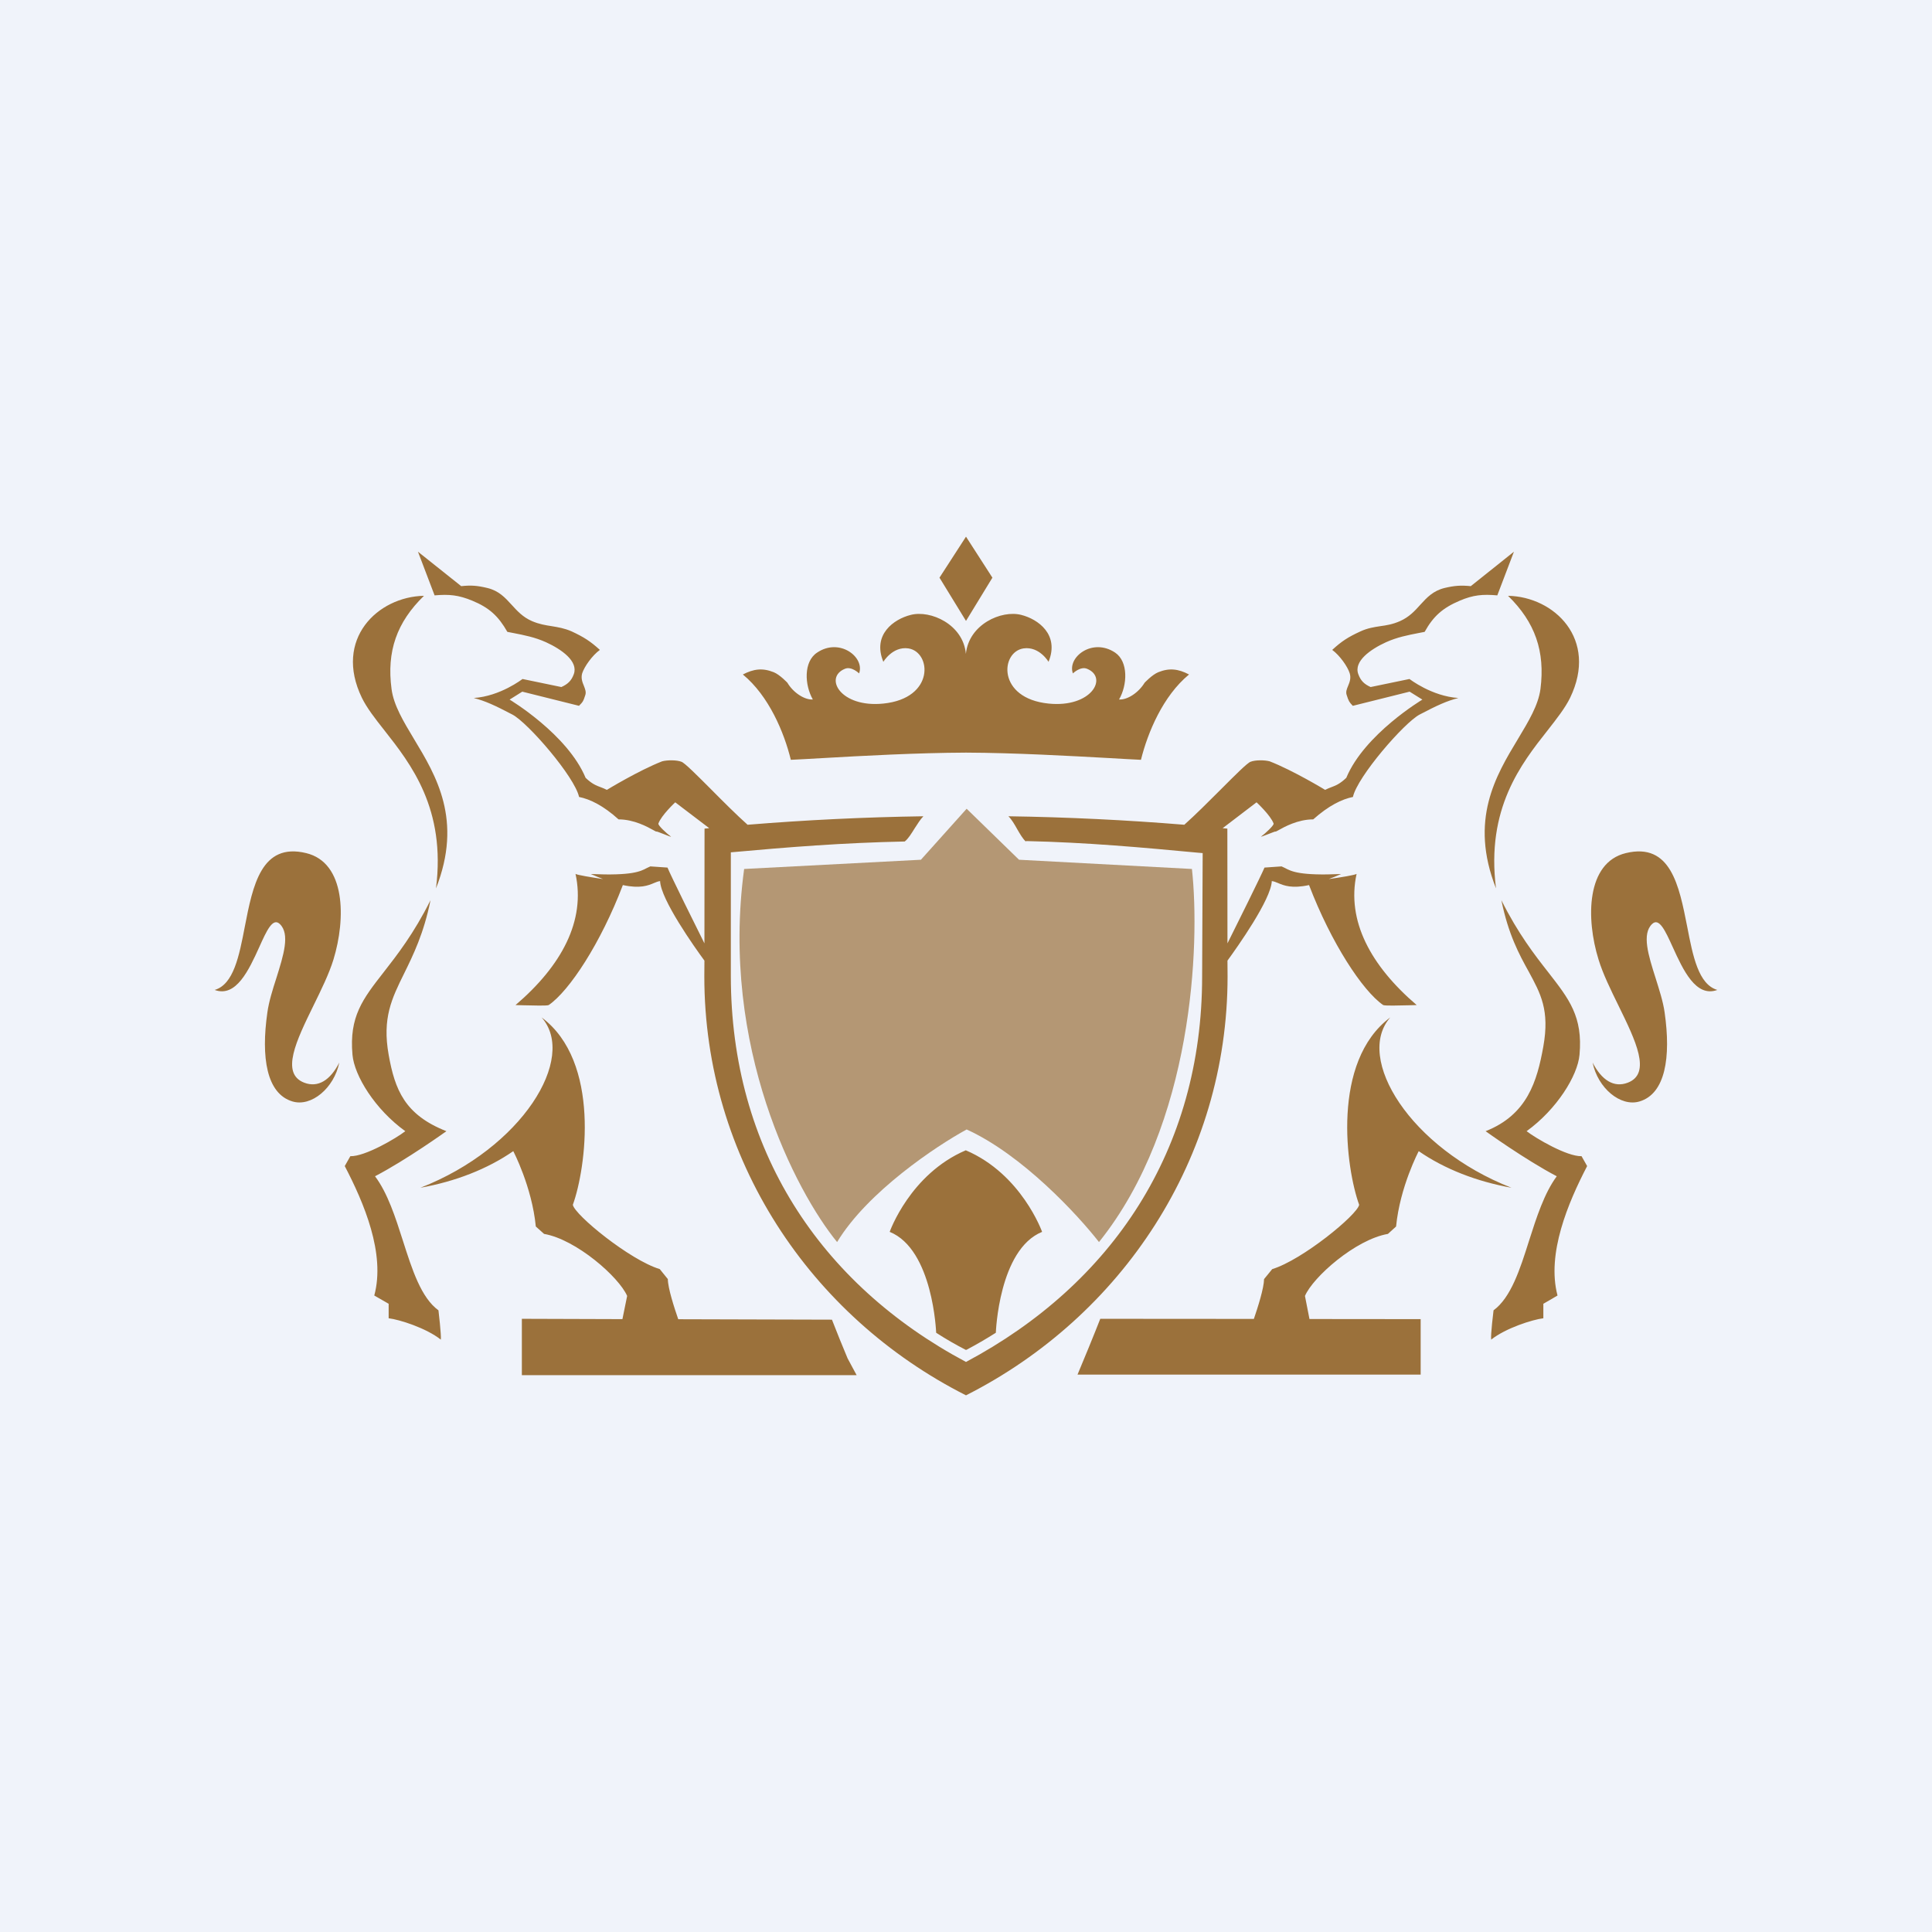
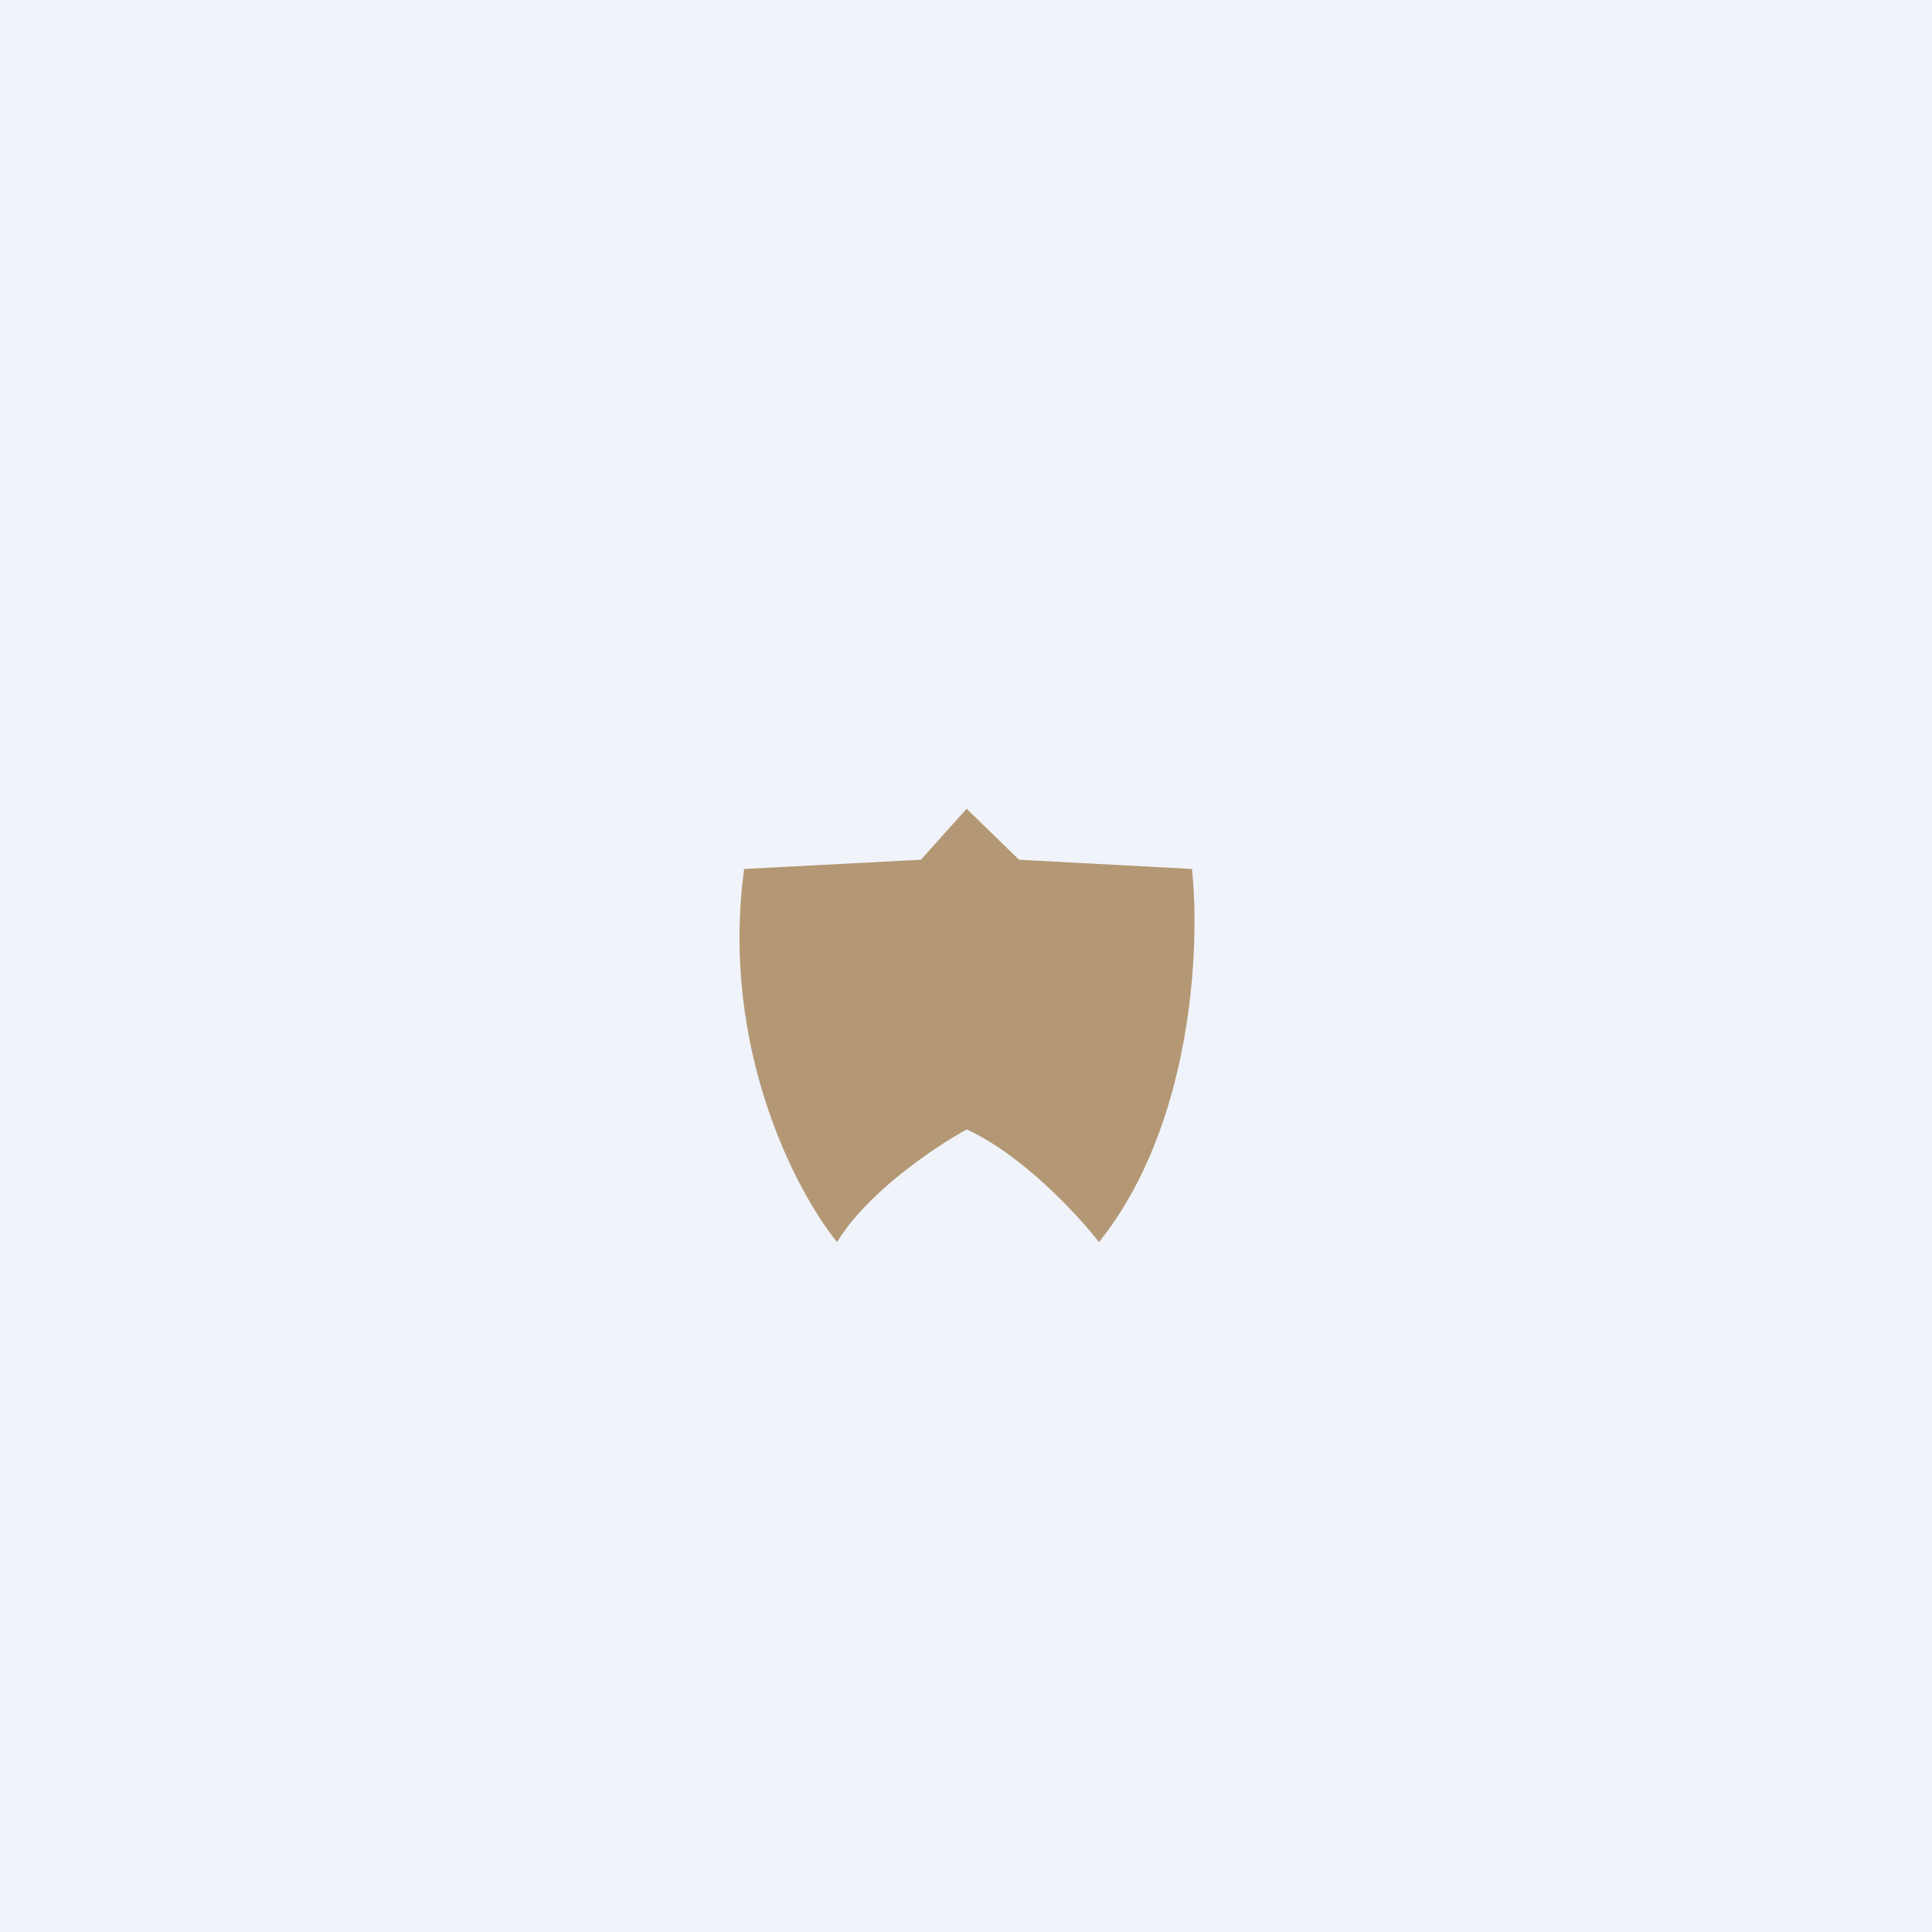
<svg xmlns="http://www.w3.org/2000/svg" width="18" height="18" viewBox="0 0 18 18" fill="none">
  <rect width="18" height="18" fill="#F0F3FA" />
-   <path fill-rule="evenodd" clip-rule="evenodd" d="M8.753 5.382L9 5L9.246 5.382L9 5.785L8.753 5.382ZM8.999 6.092C8.974 5.817 8.669 5.681 8.485 5.729C8.328 5.768 8.125 5.912 8.23 6.166C8.23 6.166 8.316 6.02 8.463 6.041C8.678 6.074 8.712 6.506 8.23 6.555C7.831 6.596 7.673 6.312 7.872 6.231C7.934 6.205 8.004 6.274 8.004 6.274C8.059 6.123 7.822 5.939 7.613 6.08C7.485 6.164 7.496 6.382 7.573 6.517C7.496 6.522 7.39 6.453 7.336 6.361C7.336 6.361 7.267 6.287 7.209 6.263C7.104 6.221 7.021 6.232 6.921 6.284C7.164 6.484 7.306 6.825 7.368 7.079C7.449 7.075 7.549 7.07 7.663 7.063L7.663 7.063L7.664 7.063C8.03 7.042 8.54 7.014 9 7.012C9.461 7.014 9.972 7.043 10.338 7.063C10.451 7.07 10.551 7.075 10.63 7.079C10.693 6.825 10.835 6.484 11.078 6.284C10.979 6.232 10.895 6.221 10.791 6.263C10.733 6.287 10.664 6.361 10.664 6.361C10.608 6.453 10.504 6.522 10.426 6.517C10.504 6.382 10.514 6.164 10.389 6.08C10.178 5.939 9.941 6.123 9.996 6.274C9.996 6.274 10.066 6.205 10.128 6.231C10.327 6.312 10.169 6.596 9.769 6.555C9.288 6.506 9.32 6.074 9.536 6.041C9.684 6.02 9.769 6.166 9.769 6.166C9.873 5.912 9.671 5.768 9.515 5.729C9.33 5.681 9.026 5.817 8.999 6.092ZM8.722 12.417C8.81 12.474 8.902 12.527 8.997 12.576H9.004C9.097 12.527 9.188 12.474 9.278 12.417C9.278 12.417 9.305 11.641 9.709 11.477C9.709 11.477 9.518 10.939 8.998 10.717C8.478 10.939 8.289 11.477 8.289 11.477C8.694 11.641 8.722 12.417 8.722 12.417ZM4.862 12.812H7.981L7.897 12.656C7.847 12.537 7.799 12.418 7.751 12.295L6.319 12.291C6.282 12.184 6.223 12.002 6.222 11.917L6.147 11.824C5.867 11.739 5.354 11.319 5.337 11.225C5.46 10.886 5.599 9.89 5.046 9.479C5.38 9.857 4.863 10.697 3.917 11.066C4.241 11.008 4.541 10.892 4.782 10.725C4.782 10.725 4.956 11.056 4.992 11.427L5.069 11.496C5.369 11.548 5.767 11.898 5.843 12.074L5.799 12.29L4.862 12.287V12.812ZM10.039 12.807C10.092 12.682 10.2 12.418 10.251 12.287L11.682 12.288C11.719 12.18 11.776 12.001 11.777 11.917L11.853 11.824C12.133 11.739 12.645 11.319 12.663 11.225C12.54 10.886 12.401 9.89 12.953 9.479C12.62 9.857 13.137 10.697 14.082 11.066C13.759 11.008 13.459 10.892 13.218 10.725C13.218 10.725 13.043 11.056 13.007 11.427L12.931 11.496C12.629 11.548 12.233 11.898 12.158 12.074L12.2 12.289L13.236 12.29V12.807H10.039ZM11.168 7.945C10.634 7.895 10.131 7.849 9.561 7.836L9.557 7.84C9.529 7.815 9.503 7.77 9.477 7.725C9.452 7.68 9.425 7.634 9.395 7.605C9.946 7.613 10.493 7.64 11.034 7.684C11.137 7.592 11.261 7.468 11.372 7.357L11.372 7.357C11.508 7.221 11.622 7.106 11.652 7.097C11.694 7.08 11.781 7.08 11.829 7.093C12.048 7.178 12.346 7.359 12.346 7.359C12.367 7.348 12.386 7.341 12.404 7.334C12.443 7.319 12.482 7.305 12.543 7.247C12.712 6.84 13.252 6.518 13.252 6.518L13.133 6.444L12.604 6.576L12.6 6.572C12.572 6.542 12.565 6.534 12.546 6.473C12.537 6.445 12.548 6.419 12.56 6.39C12.574 6.356 12.589 6.319 12.575 6.273C12.556 6.211 12.482 6.106 12.412 6.055C12.501 5.973 12.561 5.935 12.674 5.883C12.741 5.852 12.8 5.843 12.859 5.834C12.917 5.826 12.975 5.817 13.043 5.787C13.129 5.749 13.182 5.691 13.233 5.634C13.293 5.568 13.352 5.504 13.459 5.478C13.552 5.456 13.609 5.452 13.703 5.461L14.105 5.14L13.95 5.547C13.814 5.535 13.726 5.543 13.601 5.596C13.441 5.664 13.355 5.74 13.273 5.887C13.254 5.89 13.235 5.894 13.216 5.898C13.119 5.917 13.015 5.937 12.912 5.984C12.77 6.049 12.61 6.16 12.655 6.281C12.677 6.342 12.71 6.374 12.77 6.401L13.132 6.326C13.132 6.326 13.339 6.487 13.587 6.503C13.479 6.531 13.393 6.57 13.227 6.657C13.082 6.733 12.645 7.238 12.605 7.425C12.502 7.446 12.38 7.505 12.235 7.634C12.091 7.634 11.964 7.705 11.911 7.735C11.894 7.744 11.884 7.75 11.884 7.747C11.882 7.745 11.848 7.759 11.814 7.772C11.781 7.785 11.749 7.797 11.748 7.795C11.787 7.767 11.87 7.69 11.866 7.673C11.838 7.596 11.707 7.475 11.707 7.475L11.399 7.71L11.391 7.716L11.435 7.72L11.436 8.789C11.507 8.648 11.756 8.145 11.781 8.083L11.94 8.072C11.951 8.077 11.961 8.082 11.972 8.087C12.032 8.119 12.11 8.16 12.495 8.143C12.454 8.161 12.415 8.177 12.38 8.19C12.495 8.174 12.621 8.153 12.639 8.142C12.544 8.578 12.77 8.997 13.199 9.364C13.184 9.364 13.156 9.365 13.123 9.366L13.123 9.366H13.123C13.034 9.368 12.907 9.372 12.887 9.364C12.695 9.232 12.402 8.785 12.196 8.246C12.036 8.281 11.961 8.25 11.907 8.227C11.886 8.218 11.868 8.211 11.849 8.209C11.843 8.38 11.527 8.825 11.436 8.95L11.437 9.097C11.437 10.795 10.45 12.266 9 13C7.55 12.267 6.562 10.795 6.562 9.097L6.563 8.95C6.471 8.825 6.156 8.38 6.15 8.209C6.131 8.211 6.114 8.218 6.093 8.227C6.039 8.25 5.964 8.281 5.803 8.246C5.598 8.785 5.305 9.232 5.112 9.364C5.093 9.372 4.967 9.368 4.878 9.366L4.878 9.366C4.845 9.365 4.818 9.364 4.803 9.364C5.233 8.997 5.457 8.578 5.362 8.142C5.381 8.153 5.505 8.173 5.618 8.19C5.583 8.176 5.545 8.161 5.504 8.143C5.889 8.16 5.967 8.119 6.027 8.087L6.027 8.087L6.027 8.087L6.027 8.087C6.038 8.082 6.048 8.077 6.059 8.072L6.219 8.083C6.243 8.145 6.492 8.648 6.563 8.789L6.564 7.72L6.607 7.716L6.6 7.71L6.291 7.475C6.291 7.475 6.161 7.596 6.134 7.673C6.129 7.69 6.213 7.767 6.252 7.795C6.251 7.798 6.217 7.784 6.184 7.771L6.184 7.771C6.15 7.758 6.117 7.745 6.116 7.747C6.115 7.75 6.105 7.744 6.087 7.734C6.033 7.704 5.907 7.634 5.763 7.634C5.62 7.505 5.498 7.446 5.395 7.425C5.355 7.238 4.919 6.733 4.773 6.657C4.607 6.57 4.521 6.531 4.414 6.503C4.661 6.487 4.868 6.326 4.868 6.326L5.23 6.401C5.29 6.374 5.324 6.342 5.346 6.281C5.39 6.16 5.23 6.049 5.088 5.984C4.985 5.937 4.881 5.917 4.784 5.898C4.765 5.894 4.746 5.89 4.727 5.887C4.643 5.74 4.559 5.662 4.399 5.596C4.272 5.544 4.186 5.535 4.049 5.547L3.894 5.14L4.297 5.461C4.391 5.451 4.448 5.456 4.54 5.478C4.648 5.504 4.706 5.568 4.767 5.635C4.818 5.691 4.871 5.75 4.957 5.787C5.025 5.816 5.083 5.825 5.141 5.834C5.2 5.844 5.259 5.853 5.327 5.883C5.438 5.935 5.499 5.973 5.589 6.055C5.518 6.106 5.444 6.211 5.424 6.273C5.411 6.319 5.426 6.356 5.44 6.39C5.451 6.419 5.462 6.445 5.454 6.473C5.435 6.534 5.428 6.542 5.398 6.572L5.395 6.576L4.866 6.444L4.748 6.518C4.748 6.518 5.287 6.84 5.456 7.247C5.517 7.305 5.556 7.319 5.596 7.334L5.596 7.334C5.614 7.341 5.633 7.348 5.654 7.359C5.654 7.359 5.951 7.178 6.169 7.093C6.218 7.08 6.305 7.08 6.348 7.097C6.378 7.106 6.492 7.221 6.627 7.356C6.737 7.467 6.862 7.592 6.965 7.684C7.506 7.64 8.053 7.613 8.603 7.605C8.576 7.632 8.549 7.675 8.522 7.717C8.491 7.767 8.46 7.817 8.429 7.84C7.851 7.852 7.35 7.892 6.809 7.941V9.091C6.809 10.707 7.638 11.963 9 12.689C10.362 11.963 11.2 10.713 11.2 9.097L11.205 7.948L11.168 7.945ZM3.581 6.804C3.828 7.118 4.156 7.535 4.062 8.277C4.313 7.64 4.064 7.228 3.857 6.885C3.758 6.72 3.668 6.571 3.648 6.42C3.601 6.068 3.697 5.797 3.95 5.551C3.52 5.559 3.106 5.954 3.372 6.502C3.418 6.596 3.494 6.694 3.581 6.804ZM3.264 10.772L3.212 10.864C3.39 11.205 3.593 11.68 3.487 12.07C3.5 12.078 3.621 12.147 3.621 12.147V12.282C3.722 12.294 3.971 12.373 4.107 12.481C4.113 12.442 4.085 12.208 4.085 12.208C3.923 12.09 3.84 11.829 3.754 11.56C3.684 11.341 3.612 11.116 3.494 10.959C3.789 10.805 4.159 10.539 4.159 10.539C3.77 10.386 3.679 10.152 3.621 9.827C3.56 9.485 3.65 9.303 3.765 9.07C3.849 8.899 3.948 8.699 4.011 8.387C3.855 8.699 3.7 8.897 3.573 9.06C3.38 9.307 3.252 9.472 3.284 9.827C3.301 10.022 3.494 10.336 3.776 10.539C3.693 10.604 3.401 10.776 3.264 10.772ZM2.281 8.633C2.228 8.909 2.176 9.172 2 9.223C2.2 9.297 2.32 9.034 2.415 8.825C2.484 8.671 2.541 8.547 2.606 8.608C2.705 8.701 2.641 8.901 2.575 9.112C2.54 9.22 2.505 9.332 2.491 9.433C2.431 9.851 2.483 10.19 2.725 10.262C2.901 10.315 3.113 10.137 3.161 9.9C3.078 10.063 2.964 10.137 2.834 10.087C2.611 10.001 2.762 9.693 2.921 9.368C2.992 9.223 3.066 9.073 3.107 8.939C3.223 8.559 3.222 8.037 2.852 7.948C2.434 7.847 2.355 8.252 2.281 8.633ZM13.938 8.277C13.844 7.534 14.172 7.117 14.42 6.803L14.42 6.803C14.506 6.693 14.582 6.596 14.628 6.502C14.893 5.954 14.48 5.559 14.05 5.551C14.302 5.797 14.397 6.068 14.352 6.42C14.332 6.57 14.242 6.719 14.143 6.884C13.936 7.227 13.687 7.639 13.938 8.277ZM14.787 10.864L14.735 10.772C14.599 10.776 14.307 10.604 14.223 10.539C14.504 10.336 14.699 10.022 14.716 9.827C14.748 9.472 14.619 9.308 14.426 9.06C14.299 8.898 14.144 8.699 13.988 8.387C14.053 8.707 14.155 8.894 14.242 9.051C14.354 9.257 14.439 9.412 14.379 9.749C14.321 10.074 14.229 10.386 13.841 10.539C13.841 10.539 14.21 10.805 14.504 10.959C14.388 11.116 14.316 11.34 14.246 11.559C14.161 11.828 14.077 12.089 13.915 12.208C13.915 12.208 13.886 12.442 13.893 12.481C14.029 12.373 14.279 12.294 14.379 12.282V12.147C14.379 12.147 14.499 12.078 14.511 12.07C14.408 11.68 14.61 11.205 14.787 10.864ZM16 9.223C15.824 9.172 15.772 8.908 15.719 8.632C15.644 8.252 15.566 7.847 15.148 7.948C14.778 8.037 14.775 8.559 14.893 8.939C14.934 9.074 15.008 9.224 15.08 9.371C15.238 9.694 15.389 10.001 15.166 10.087C15.036 10.137 14.922 10.063 14.838 9.9C14.886 10.137 15.098 10.315 15.275 10.262C15.516 10.19 15.569 9.851 15.509 9.433C15.495 9.332 15.459 9.222 15.425 9.113C15.358 8.902 15.294 8.701 15.393 8.608C15.458 8.547 15.515 8.671 15.585 8.825C15.68 9.034 15.8 9.297 16 9.223Z" fill="#9B713B" />
  <path d="M6.933 8.096C6.708 9.755 7.417 11.105 7.799 11.572C8.082 11.104 8.722 10.678 9.006 10.523C9.524 10.758 10.043 11.32 10.239 11.572C11.117 10.479 11.182 8.799 11.105 8.096L9.494 8.01L9.006 7.535L8.58 8.01L6.933 8.096Z" fill="#9B713B" fill-opacity="0.7" />
</svg>